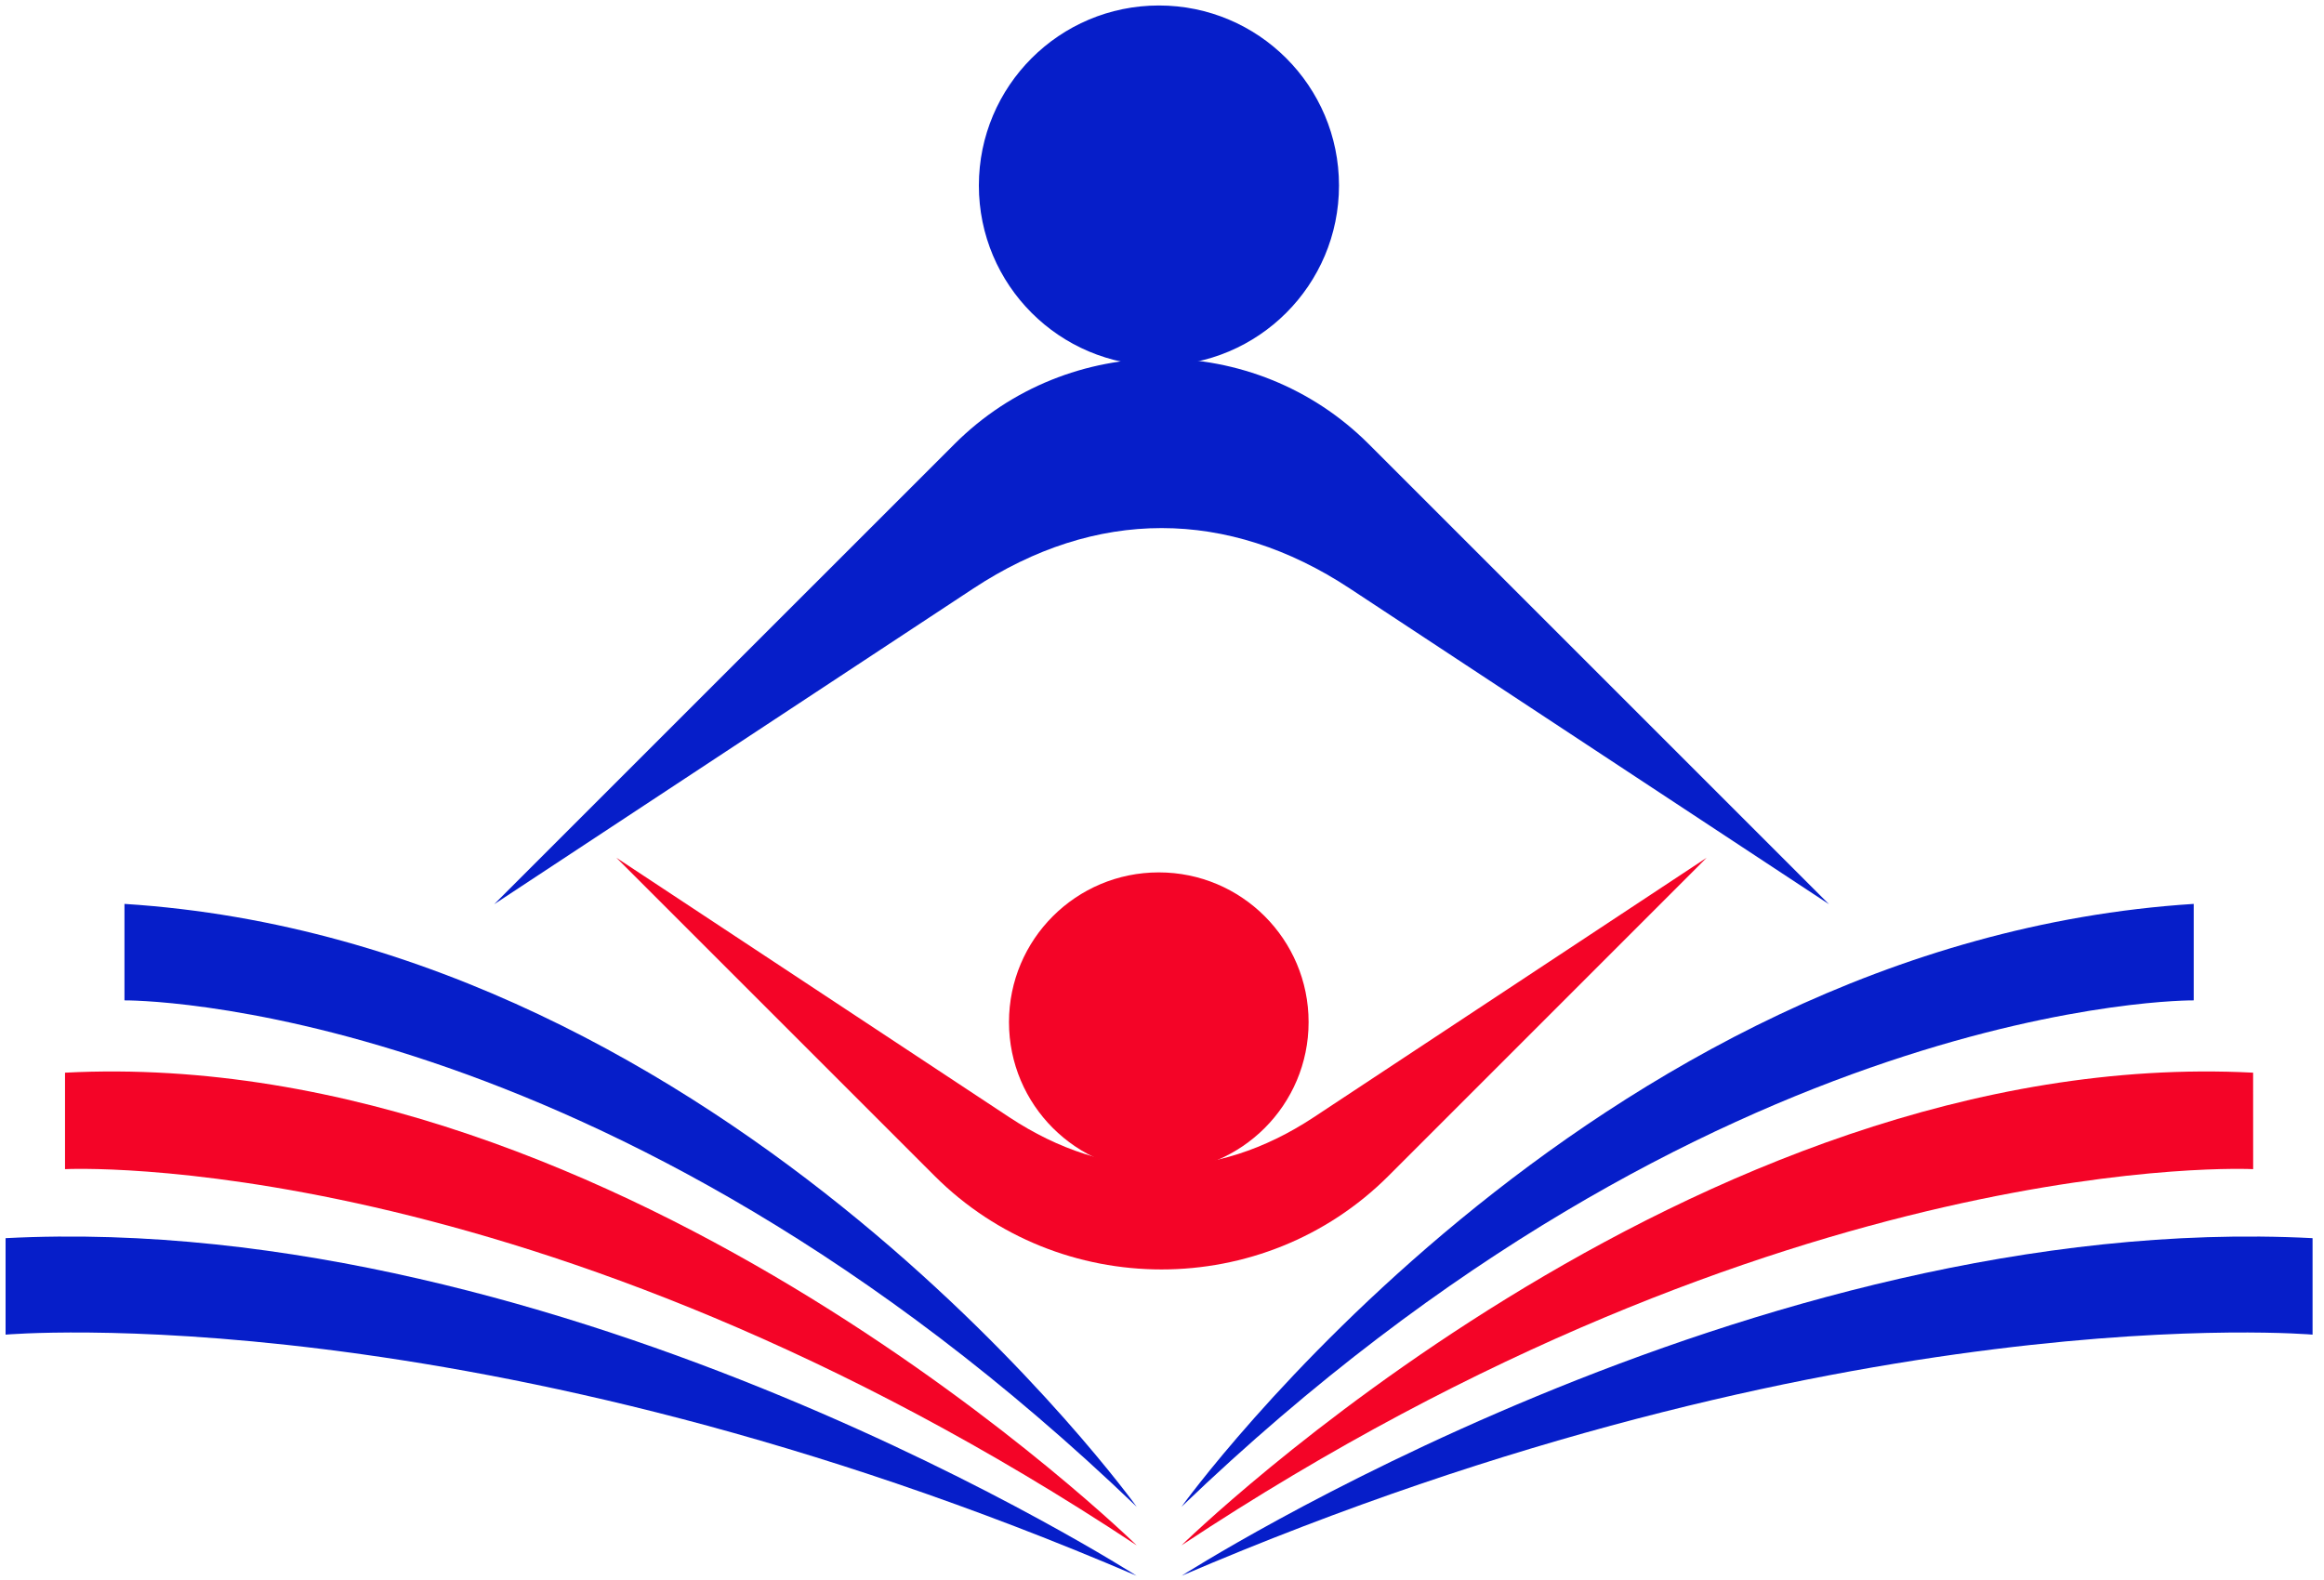
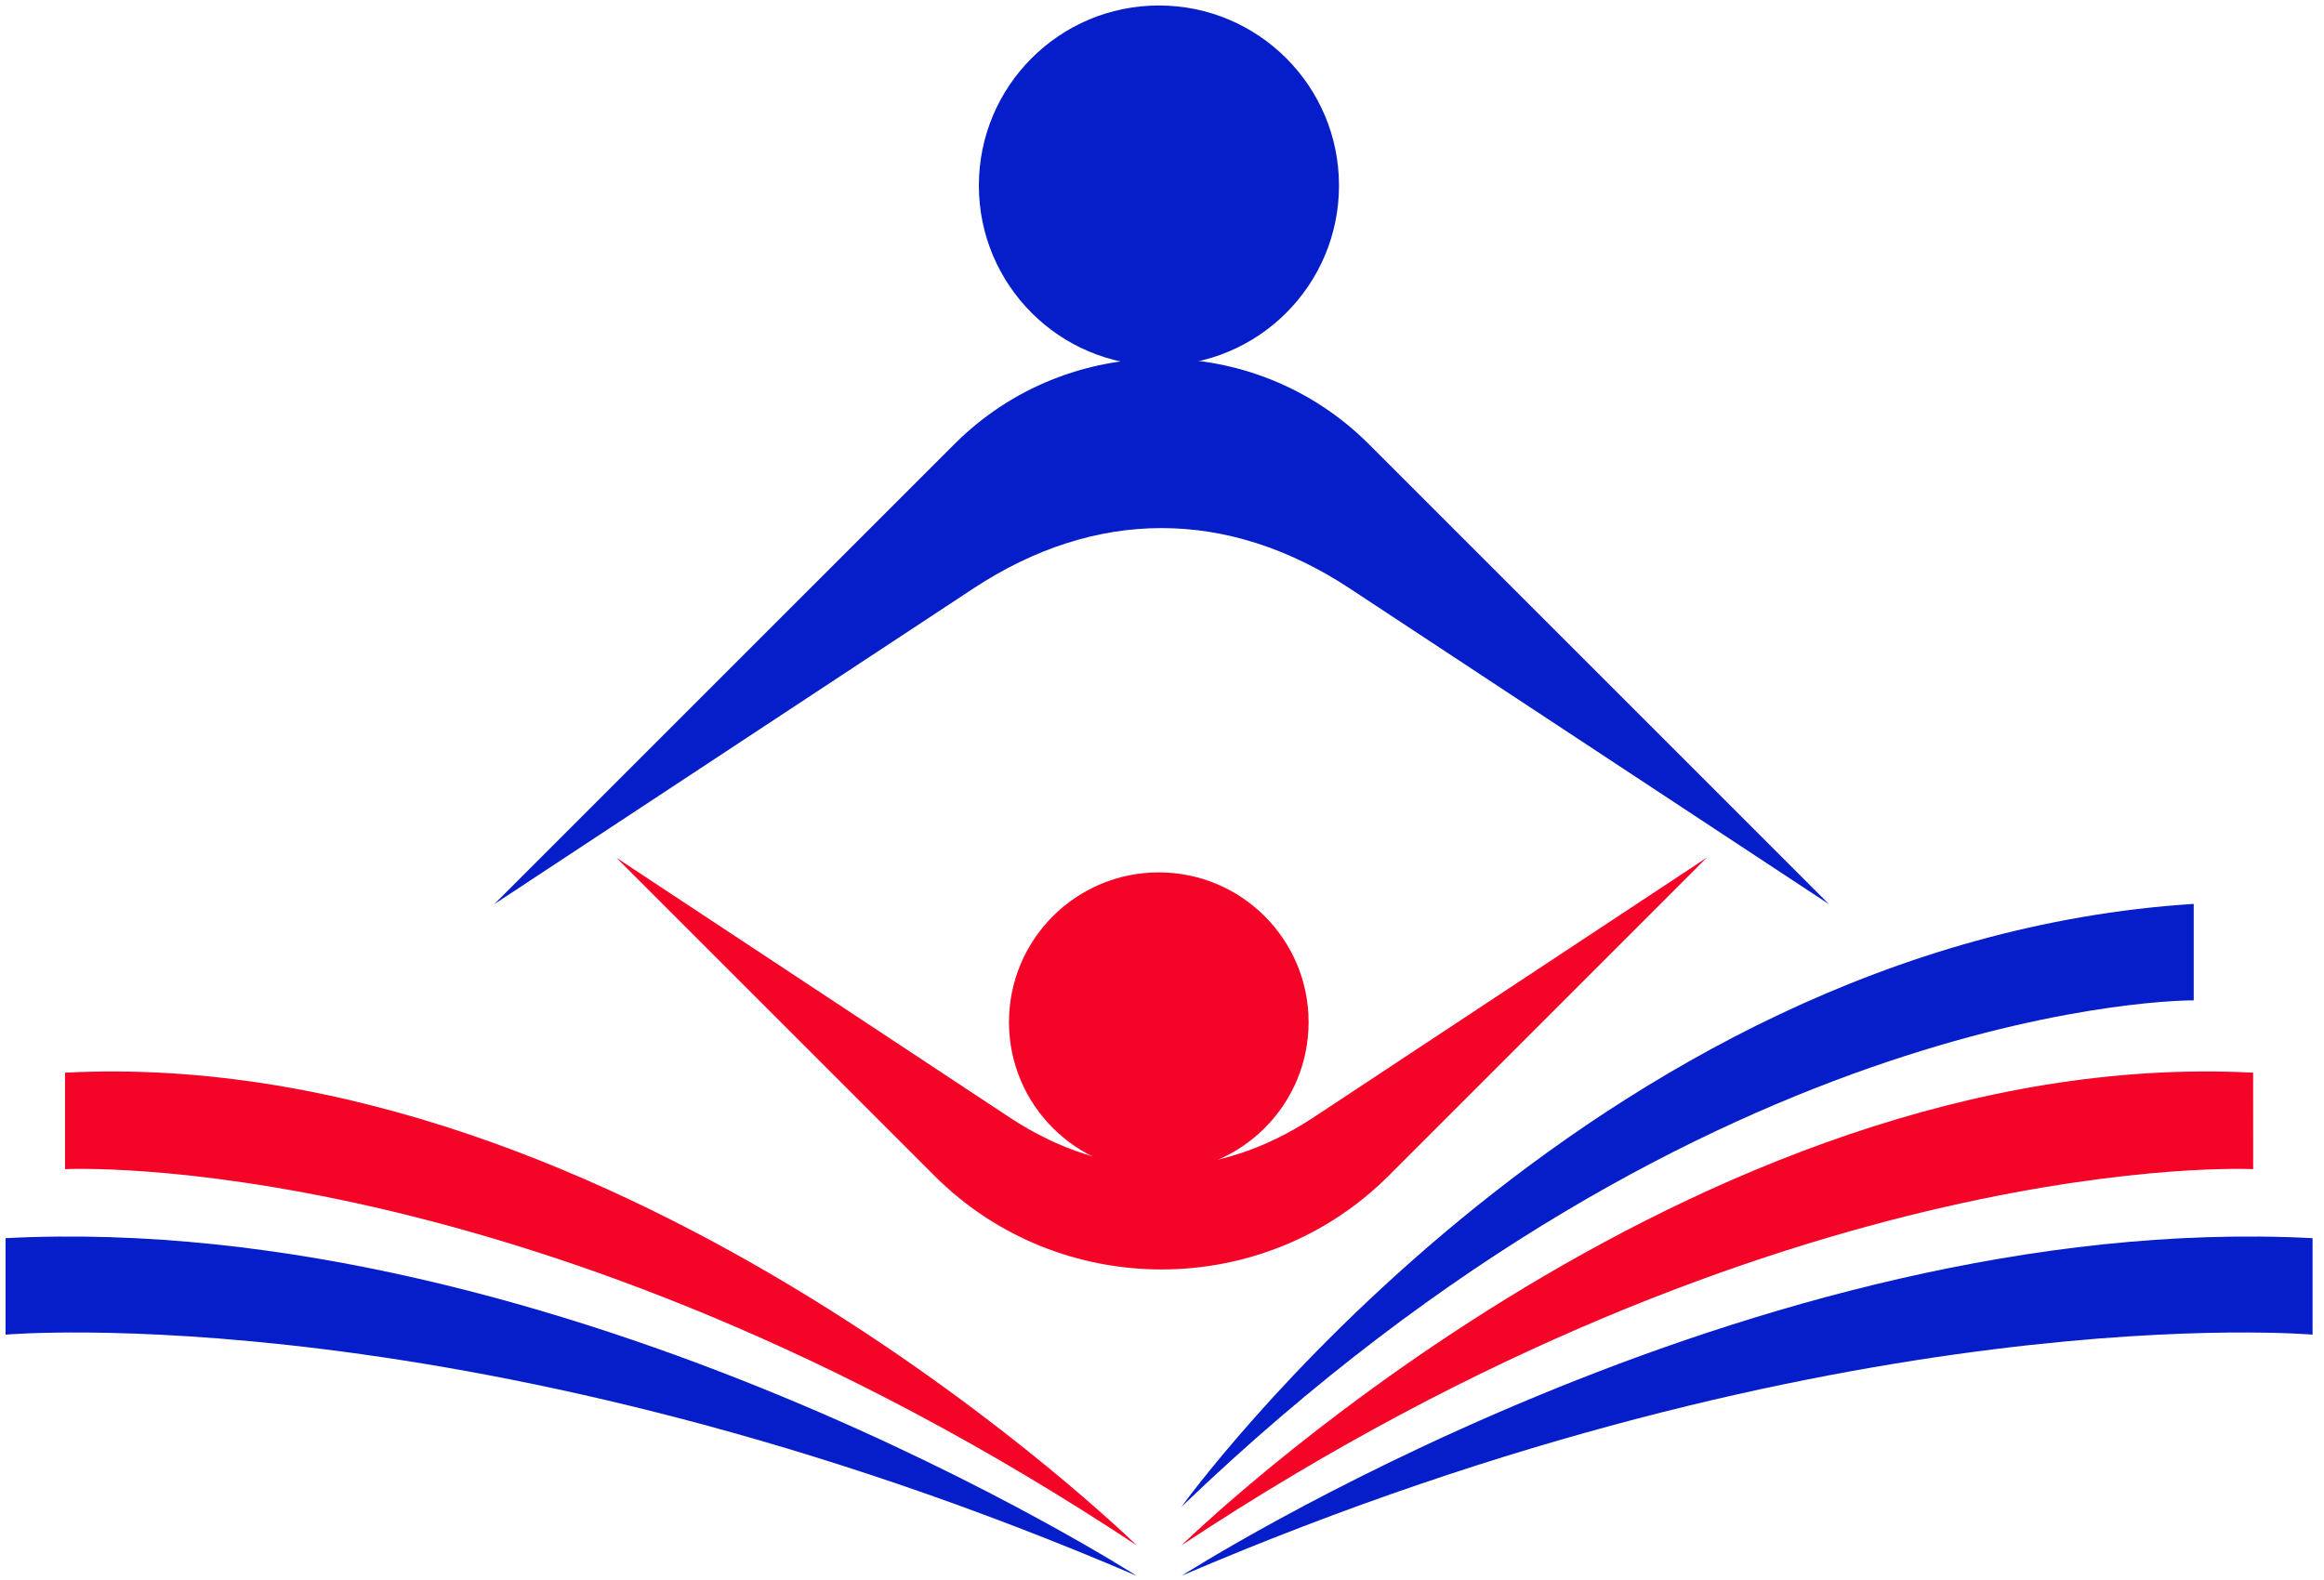
<svg xmlns="http://www.w3.org/2000/svg" width="50" height="34" viewBox="0 0 50 34" fill="none">
  <path fill-rule="evenodd" clip-rule="evenodd" d="M10.632 19.458L20.939 12.665C23.571 10.93 26.412 10.93 29.043 12.665L39.35 19.458L29.447 9.555C26.996 7.104 22.986 7.104 20.536 9.555L10.632 19.458Z" fill="#061EC9" />
  <path fill-rule="evenodd" clip-rule="evenodd" d="M21.715 24.042L13.26 18.457L20.105 25.302C22.791 27.989 27.188 27.989 29.875 25.302L36.719 18.457L28.265 24.042C26.139 25.446 23.84 25.446 21.715 24.042V24.042Z" fill="#F40427" />
  <path fill-rule="evenodd" clip-rule="evenodd" d="M24.934 0.118C27.073 0.118 28.808 1.853 28.808 3.992C28.808 6.132 27.073 7.867 24.934 7.867C22.794 7.867 21.06 6.132 21.06 3.992C21.06 1.853 22.794 0.118 24.934 0.118Z" fill="#061EC9" />
  <path fill-rule="evenodd" clip-rule="evenodd" d="M24.931 18.773C26.711 18.773 28.154 20.215 28.154 21.995C28.154 23.775 26.711 25.218 24.931 25.218C23.151 25.218 21.708 23.775 21.708 21.995C21.708 20.215 23.151 18.773 24.931 18.773Z" fill="#F40427" />
  <path fill-rule="evenodd" clip-rule="evenodd" d="M25.419 33.255C25.419 33.255 36.42 22.46 48.475 23.083L48.476 25.159C48.476 25.159 38.429 24.64 25.419 33.255V33.255Z" fill="#F40427" />
  <path fill-rule="evenodd" clip-rule="evenodd" d="M25.419 32.425C25.419 32.425 34.136 20.282 47.197 19.451L47.197 21.527C47.197 21.527 36.878 21.421 25.419 32.425Z" fill="#061EC9" />
  <path fill-rule="evenodd" clip-rule="evenodd" d="M25.419 33.911C25.419 33.911 37.699 26.021 49.754 26.644V28.72C49.754 28.72 39.61 27.826 25.419 33.91V33.911Z" fill="#061EC9" />
  <path fill-rule="evenodd" clip-rule="evenodd" d="M24.456 33.255C24.456 33.255 13.456 22.46 1.399 23.083V25.159C1.399 25.159 11.446 24.64 24.456 33.255V33.255Z" fill="#F40427" />
-   <path fill-rule="evenodd" clip-rule="evenodd" d="M24.456 32.425C24.456 32.425 15.738 20.282 2.678 19.451V21.527C2.678 21.527 12.997 21.421 24.456 32.425Z" fill="#061EC9" />
  <path fill-rule="evenodd" clip-rule="evenodd" d="M24.456 33.911C24.456 33.911 12.176 26.021 0.12 26.644L0.12 28.72C0.12 28.72 10.265 27.826 24.456 33.91V33.911Z" fill="#061EC9" />
</svg>